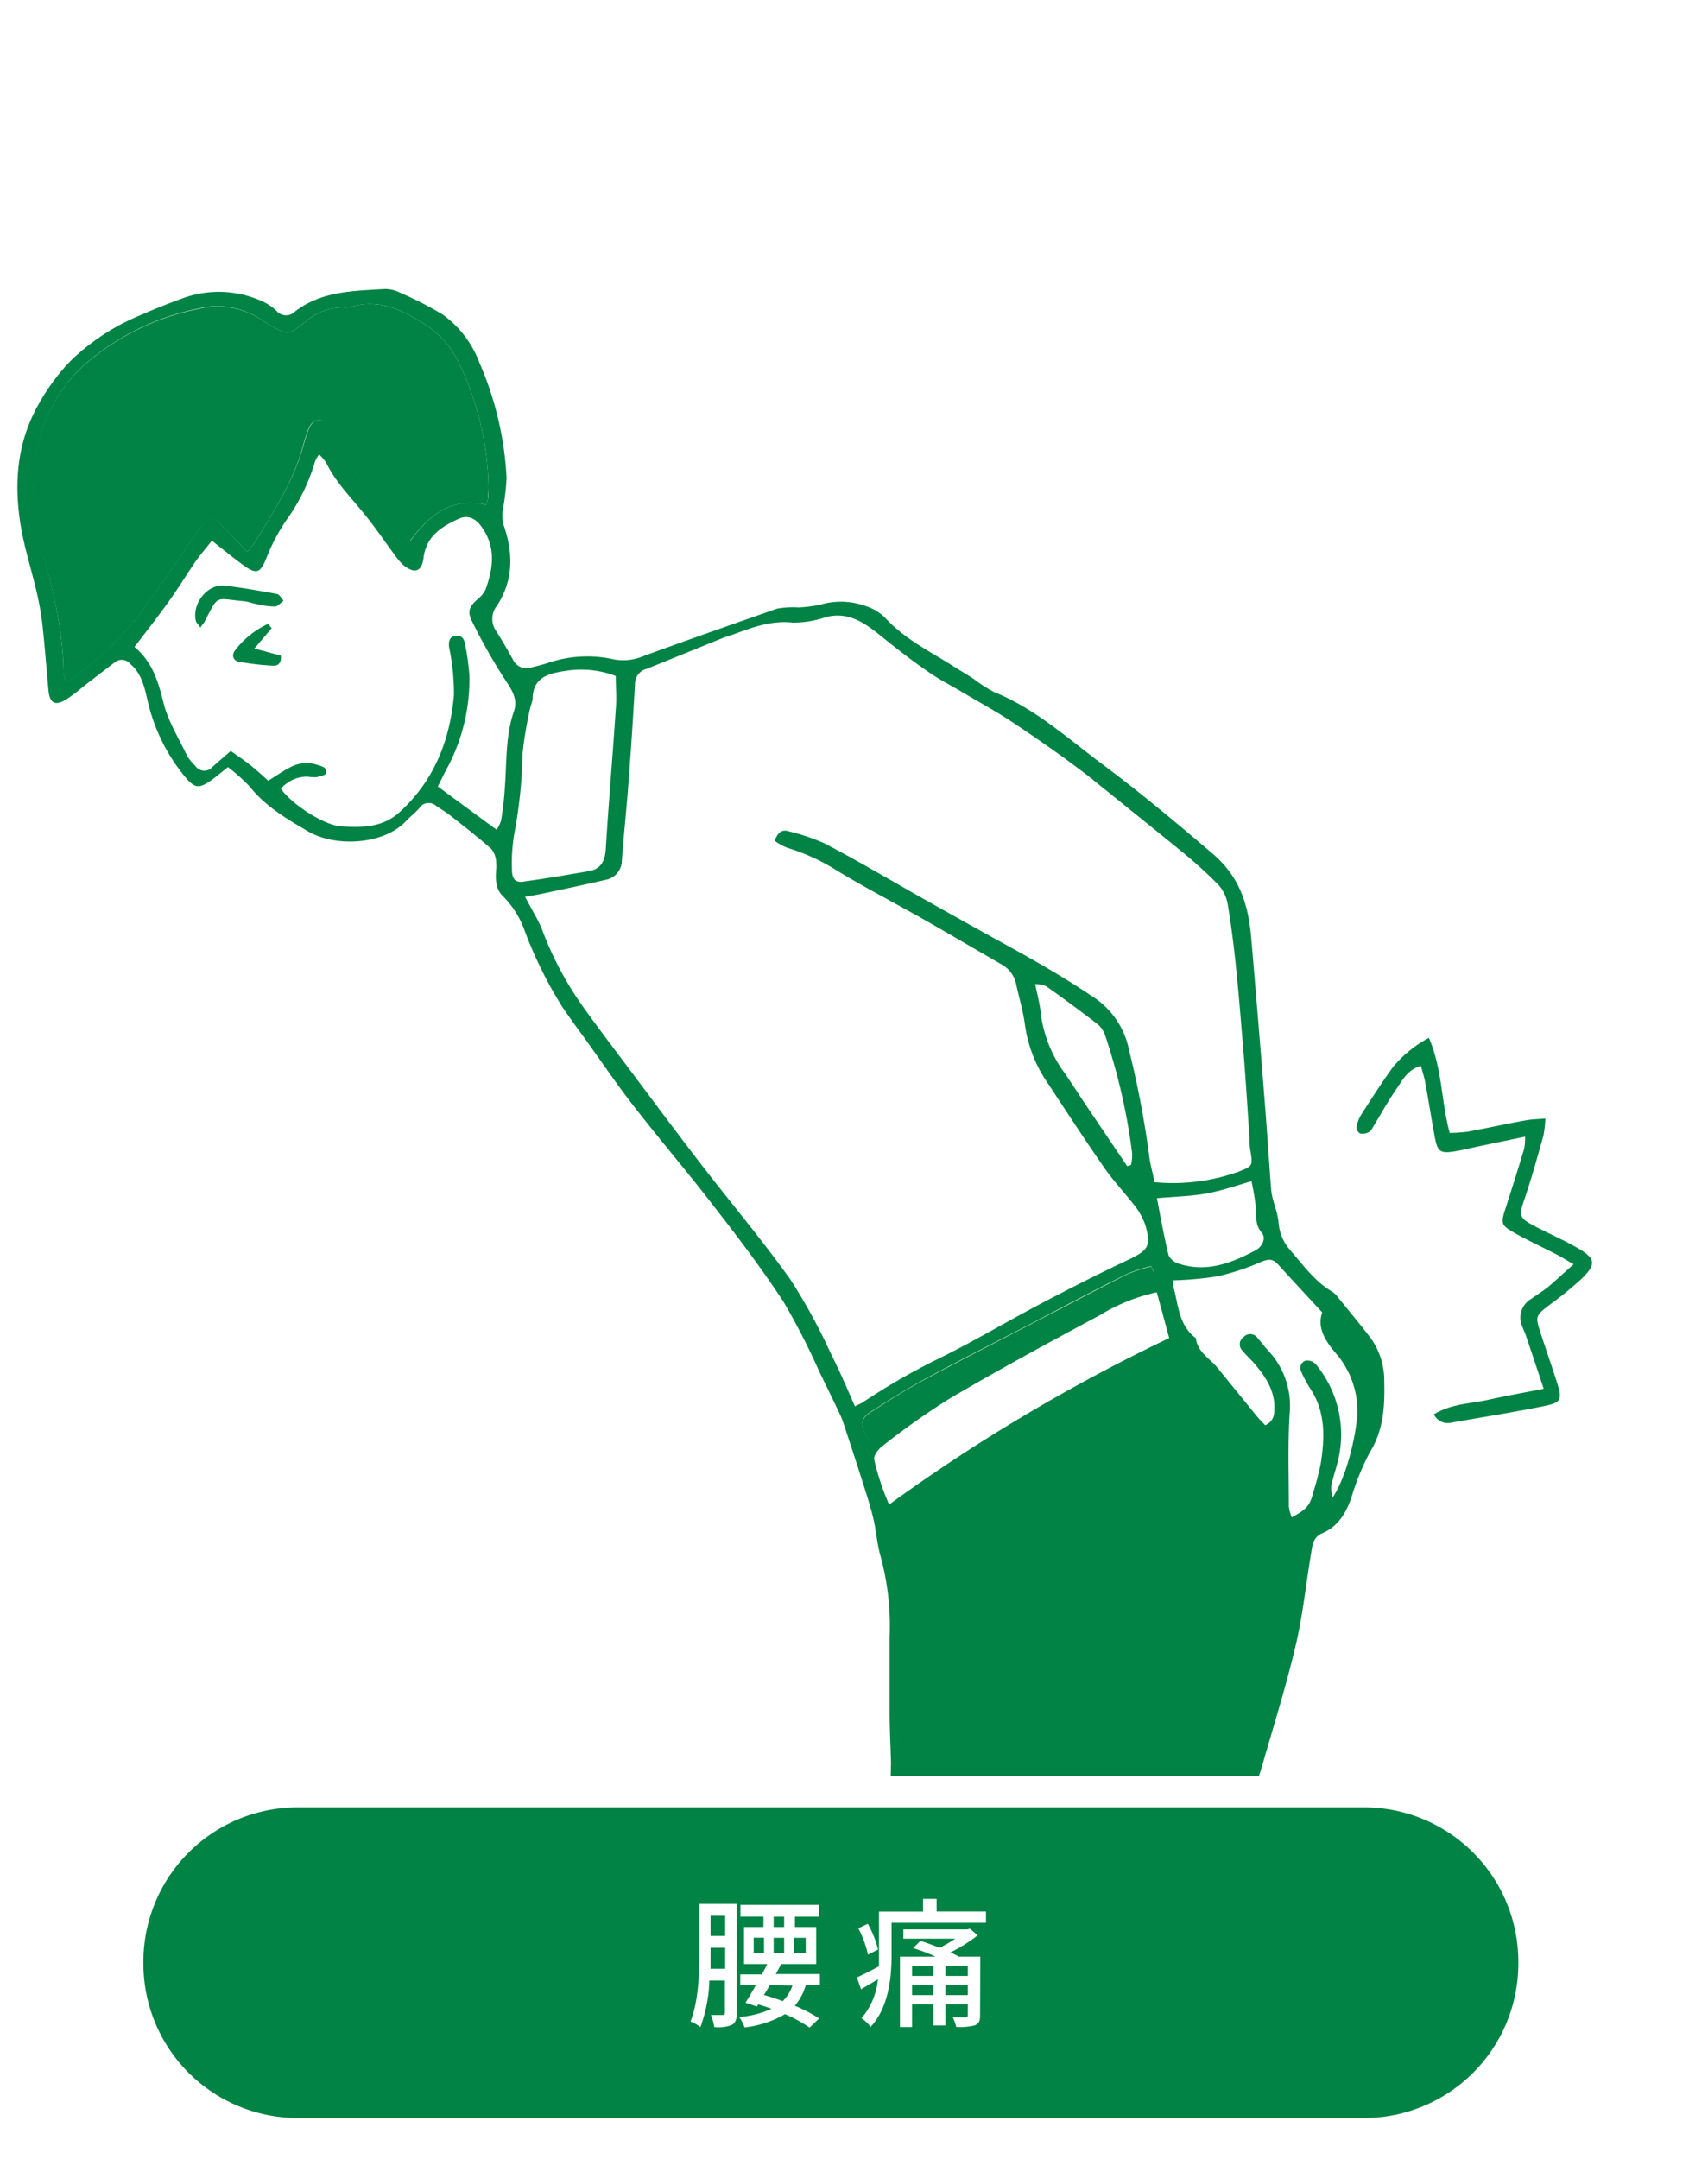
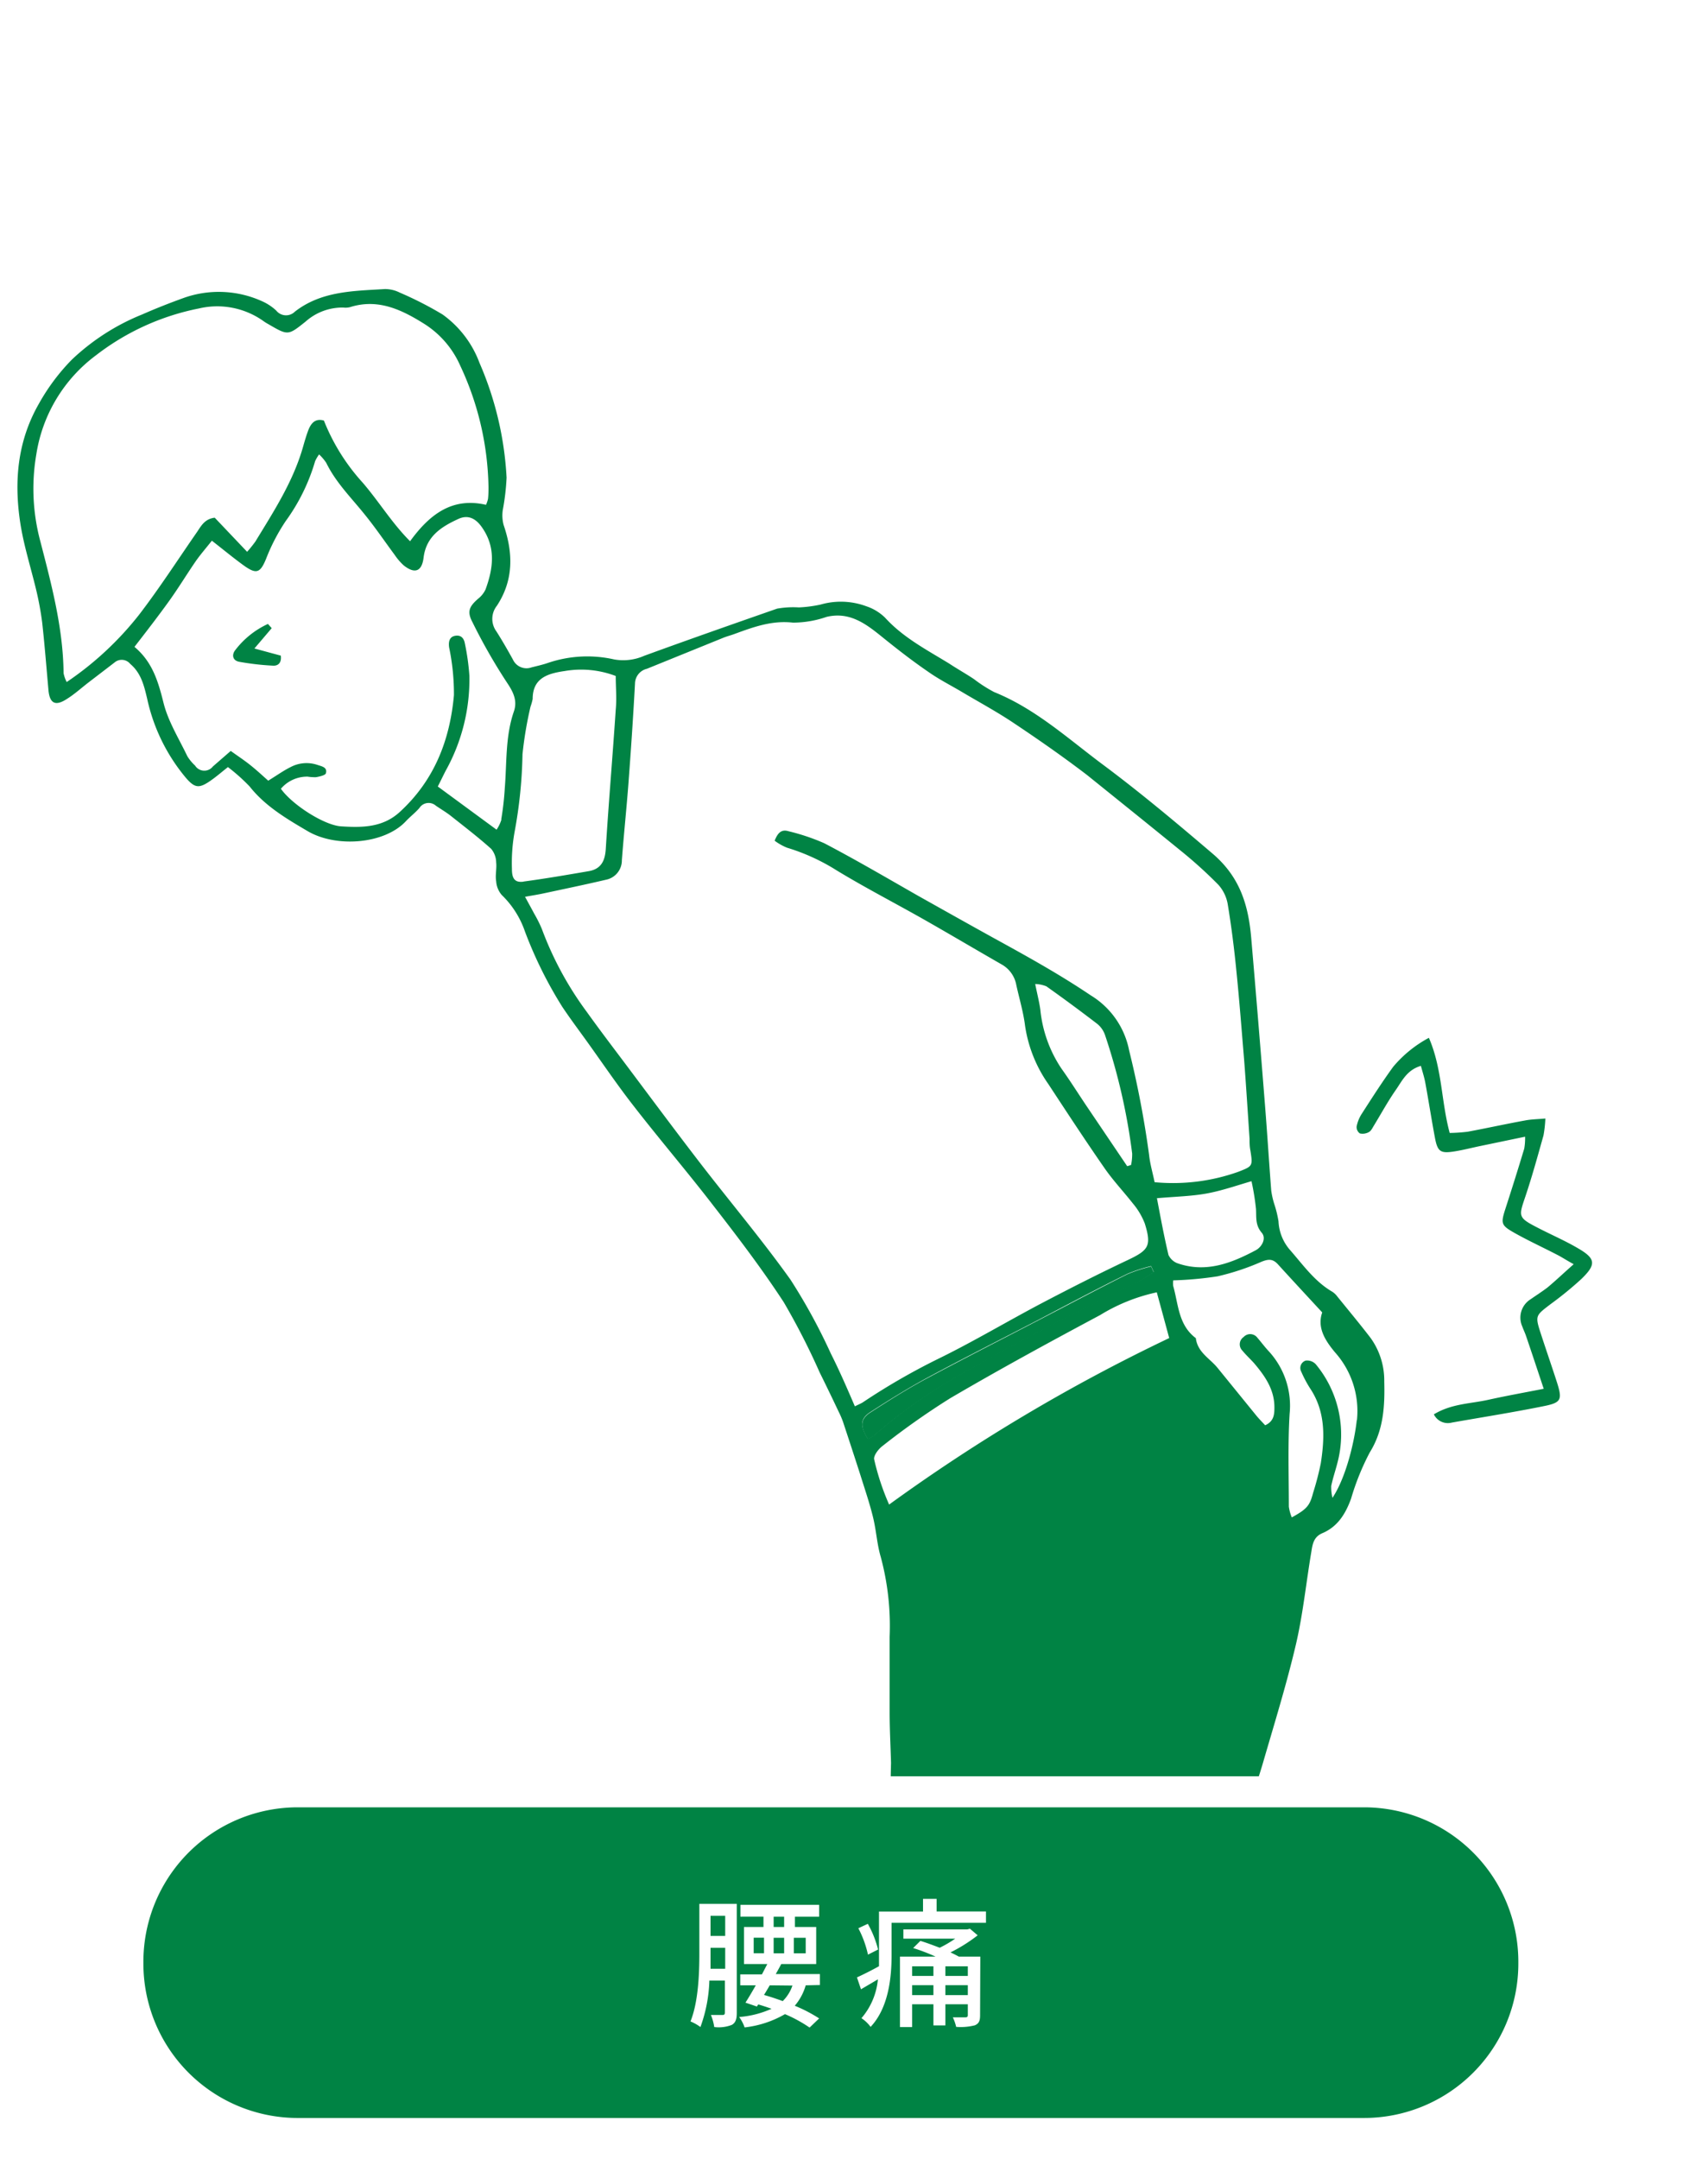
<svg xmlns="http://www.w3.org/2000/svg" viewBox="0 0 220 278">
  <defs>
    <style>.cls-1{fill:#fff;}.cls-2{fill:#008344;}</style>
  </defs>
  <g id="レイヤー_2" data-name="レイヤー 2">
    <g id="レイヤー_1-2" data-name="レイヤー 1">
      <rect class="cls-1" width="220" height="278" />
-       <path class="cls-2" d="M31.83,71.05a15.71,15.71,0,0,0,1.07-1.33C35.28,65.81,37.77,62,39,57.49c.2-.71.41-1.42.67-2.11.34-.9.88-1.53,2-1.22a26.22,26.22,0,0,0,5,8c2.07,2.44,3.76,5.2,6.1,7.54C55.36,66.2,58.26,64,62.6,65a3.82,3.82,0,0,0,.26-.77c0-.51.06-1,.06-1.55a38.2,38.2,0,0,0-3.65-15.62,12.15,12.15,0,0,0-4.56-5.32c-2.91-1.83-6-3.34-9.6-2.2a2.35,2.35,0,0,1-.88.06,7.13,7.13,0,0,0-4.87,1.81c-2.26,1.8-2.25,1.81-4.79.33a5.43,5.43,0,0,1-.57-.35,10.28,10.28,0,0,0-8.44-1.61,31.72,31.72,0,0,0-13.21,6A19.63,19.63,0,0,0,4.63,58.53a26.1,26.1,0,0,0,.51,11.19c1.5,5.57,3,11.14,3.05,17a4.34,4.34,0,0,0,.4,1.14,41.06,41.06,0,0,0,9.32-8.66c2.65-3.45,5-7.12,7.49-10.69.54-.78,1-1.66,2.26-1.81Z" />
      <path class="cls-2" d="M148.6,163.81l-.33-.74a19.78,19.78,0,0,0-3.06,1c-3.82,1.91-7.59,3.92-11.39,5.89-4.85,2.52-9.72,5-14.53,7.57-2.47,1.33-4.85,2.83-7.2,4.35-1.29.84-1.32,1.79-.31,3.41a3.8,3.8,0,0,0,.75-.39,66.34,66.34,0,0,1,11-7.77q5-2.88,10.1-5.54c4.32-2.24,8.71-4.35,13-6.53A21.49,21.49,0,0,0,148.6,163.81Z" />
      <path class="cls-2" d="M178.3,177.88a9.38,9.38,0,0,0-1.77-5.62c-1.39-1.81-2.85-3.56-4.29-5.34a2.43,2.43,0,0,0-.64-.6c-2.3-1.34-3.78-3.49-5.48-5.42a6,6,0,0,1-1.44-3.63,14.31,14.31,0,0,0-.56-2.28,10.5,10.5,0,0,1-.38-1.71c-.3-3.9-.54-7.81-.86-11.71q-.82-10.37-1.71-20.74c-.36-4.2-1.4-7.84-4.94-10.88-4.69-4-9.46-8-14.39-11.66-4.4-3.3-8.55-7.07-13.79-9.18a18.17,18.17,0,0,1-2.6-1.67c-1-.67-2.13-1.3-3.19-2-2.89-1.77-5.92-3.34-8.26-5.91a6.28,6.28,0,0,0-2.42-1.47,9.42,9.42,0,0,0-5.87-.22,16.37,16.37,0,0,1-2.81.37,11.85,11.85,0,0,0-2.81.16c-5.73,2-11.44,4-17.11,6.07a6.69,6.69,0,0,1-3.86.47,15.73,15.73,0,0,0-8.52.44c-.69.24-1.42.4-2.13.58a1.92,1.92,0,0,1-2.4-1c-.68-1.23-1.38-2.45-2.13-3.63A2.72,2.72,0,0,1,64,78c2.17-3.3,2.11-6.79.87-10.4a4.8,4.8,0,0,1-.11-1.93,29.79,29.79,0,0,0,.49-4.17,42.6,42.6,0,0,0-3.49-14.78A13.39,13.39,0,0,0,57,40.49a45.47,45.47,0,0,0-5.52-2.82,4.2,4.2,0,0,0-1.92-.45c-4,.25-8.16.24-11.58,2.91A1.61,1.61,0,0,1,35.59,40,6.57,6.57,0,0,0,34,38.9a13.5,13.5,0,0,0-10.36-.53c-1.8.65-3.58,1.35-5.33,2.12a28.75,28.75,0,0,0-9.07,5.83A26.6,26.6,0,0,0,5,52C2.24,56.83,1.79,62,2.62,67.39c.44,2.83,1.32,5.59,2,8.4a39.94,39.94,0,0,1,.81,4.34c.32,2.86.54,5.72.8,8.59C6.36,90.54,7.08,91,8.61,90c1-.62,1.88-1.43,2.82-2.15l3.34-2.56a1.41,1.41,0,0,1,2,.19c1.4,1.18,1.78,2.78,2.18,4.46a23.6,23.6,0,0,0,5,10.22c1.15,1.33,1.7,1.39,3.2.34.76-.53,1.47-1.15,2.21-1.73a24.23,24.23,0,0,1,2.79,2.49c2,2.54,4.76,4.16,7.5,5.77,3.64,2.13,9.84,1.69,12.63-1.29.55-.59,1.21-1.09,1.74-1.7a1.41,1.41,0,0,1,2.12-.3c.67.46,1.38.87,2,1.37,1.73,1.37,3.49,2.72,5.13,4.19a2.83,2.83,0,0,1,.64,1.75c.09.8-.14,1.63,0,2.42a3,3,0,0,0,.71,1.76,11.89,11.89,0,0,1,3,4.72,53.85,53.85,0,0,0,4.8,9.68c.82,1.23,1.69,2.41,2.56,3.61,2.19,3,4.3,6.17,6.61,9.13,3.39,4.37,7,8.58,10.36,12.95,3.11,4,6.22,8.09,9,12.35a90.59,90.59,0,0,1,4.63,9.05c.82,1.65,1.62,3.31,2.42,5a11.78,11.78,0,0,1,.59,1.37c.76,2.3,1.52,4.61,2.26,6.92.55,1.76,1.15,3.51,1.59,5.3s.51,3.47,1,5.14a34.15,34.15,0,0,1,1.15,10.3c0,3.25,0,6.5,0,9.74,0,2.17.12,4.34.18,6.51-.14,5.07-.06,10.12.24,15,0,4.86-.14,9.72-.15,14.57a18.52,18.52,0,0,0,.51,3.07,2.16,2.16,0,0,0,1.68-2.56l-.09-1a5.09,5.09,0,0,0,2.27,1.19c4.59,1.18,10.77.17,15.49.18,5,0,10.37.61,15.3,0a7,7,0,0,0,2.86-1,.76.76,0,0,0,.46.14,2.28,2.28,0,0,0,1.4-.77c.22-.21.17-.69.25-1.05.28-1.29.53-2.6.86-3.88,1.34-5.07,2.64-10.14,4.06-15.19.82-2.9,1.89-5.73,2.74-8.62,1.48-5.1,3.06-10.18,4.27-15.34.92-3.94,1.32-8,2-12,.15-1,.34-1.88,1.41-2.33,2-.85,3-2.53,3.7-4.46a32.14,32.14,0,0,1,2.4-5.93C178.22,184.15,178.38,181.05,178.3,177.88ZM8.59,87.82a4.34,4.34,0,0,1-.4-1.14c-.06-5.82-1.55-11.39-3-17a26.1,26.1,0,0,1-.51-11.19,19.63,19.63,0,0,1,7.72-12.77,31.72,31.72,0,0,1,13.21-6A10.28,10.28,0,0,1,34,41.39a5.43,5.43,0,0,0,.57.35c2.54,1.48,2.53,1.47,4.79-.33a7.13,7.13,0,0,1,4.87-1.81,2.35,2.35,0,0,0,.88-.06c3.63-1.14,6.69.37,9.6,2.2a12.15,12.15,0,0,1,4.56,5.32,38.2,38.2,0,0,1,3.65,15.62c0,.52,0,1-.06,1.55a3.82,3.82,0,0,1-.26.77c-4.34-1-7.24,1.2-9.78,4.69-2.34-2.34-4-5.1-6.1-7.54a26.22,26.22,0,0,1-5-8c-1.1-.31-1.64.32-2,1.22-.26.69-.47,1.4-.67,2.11C37.77,62,35.28,65.81,32.9,69.72a15.71,15.71,0,0,1-1.07,1.33l-4.17-4.39c-1.26.15-1.72,1-2.26,1.81-2.48,3.57-4.84,7.24-7.49,10.69A41.06,41.06,0,0,1,8.59,87.82Zm56,17.7a4.85,4.85,0,0,1-.63,1.31l-7.57-5.56c.3-.58.64-1.29,1-2A24.2,24.2,0,0,0,60.46,87a30.54,30.54,0,0,0-.58-4.14c-.11-.62-.45-1.12-1.22-1s-.91.75-.81,1.5a29.35,29.35,0,0,1,.62,6.14c-.52,5.82-2.54,11-7,15.07-2.19,2-4.86,2-7.53,1.83-2.16-.13-6.29-2.77-7.76-4.84A4.44,4.44,0,0,1,39.62,100a6,6,0,0,0,1.1.07c.46-.09,1.19-.24,1.26-.51.21-.77-.53-.88-1.09-1.07a4.37,4.37,0,0,0-3.44.27c-.92.45-1.76,1.06-2.9,1.76-.68-.6-1.46-1.33-2.3-2s-1.63-1.18-2.53-1.83l-2.3,2a1.4,1.4,0,0,1-2.29-.11,5.74,5.74,0,0,1-1-1.21c-1.08-2.26-2.46-4.46-3.06-6.84-.68-2.72-1.4-5.27-3.75-7.24,1.55-2,3.05-3.94,4.46-5.9,1.2-1.67,2.27-3.44,3.44-5.14.61-.87,1.32-1.68,2.07-2.63,1.53,1.19,2.77,2.22,4.08,3.17,1.65,1.19,2.15,1,2.9-.83a24.84,24.84,0,0,1,2.54-4.88,25,25,0,0,0,3.78-7.7,5.23,5.23,0,0,1,.51-.87,6.17,6.17,0,0,1,.92,1.08c1.25,2.57,3.27,4.54,5,6.71,1.35,1.66,2.55,3.44,3.82,5.15A7.43,7.43,0,0,0,52,72.8c1.41,1.12,2.34.81,2.56-1,.34-2.77,2.33-4,4.52-5,1.26-.56,2.24,0,3,1.1,1.82,2.59,1.45,5.29.46,8a3.32,3.32,0,0,1-.94,1.18c-1.15,1-1.47,1.65-.76,3a72.72,72.72,0,0,0,4.5,7.87c.83,1.23,1.31,2.33.85,3.66-1.11,3.22-.9,6.56-1.17,9.86A37.28,37.28,0,0,1,64.56,105.52Zm2.86,8c-1.1.15-1.52-.34-1.51-1.65a22.37,22.37,0,0,1,.36-4.85,60,60,0,0,0,1-9.9A48.91,48.91,0,0,1,68.33,91,7,7,0,0,0,68.61,90c0-2.74,2-3.29,4.14-3.6a12.52,12.52,0,0,1,6.56.64c0,1.43.14,2.89,0,4.34-.4,6-.91,11.92-1.28,17.89-.09,1.55-.59,2.6-2.14,2.89C73.1,112.64,70.27,113.13,67.42,113.51Zm42.67,67.58c-1-2.33-2-4.63-3.11-6.83a75,75,0,0,0-5.19-9.5c-3.72-5.21-7.87-10.12-11.78-15.2-3.23-4.2-6.4-8.47-9.58-12.71-1.64-2.18-3.29-4.35-4.88-6.57a43.16,43.16,0,0,1-5.78-10.66,16.42,16.42,0,0,0-1-2c-.33-.63-.68-1.25-1.17-2.16,1-.18,1.71-.29,2.4-.44,2.66-.57,5.32-1.12,8-1.75a2.54,2.54,0,0,0,2.07-2.53c.25-3.31.6-6.61.85-9.91.32-4.27.61-8.55.84-12.82a2,2,0,0,1,1.54-1.91l9.86-4c.48-.19,1-.32,1.47-.5,2.41-.88,4.77-1.75,7.48-1.44a13.32,13.32,0,0,0,4.33-.74c2.87-.68,4.92.78,7,2.46s4,3.18,6.15,4.65c1.32.93,2.78,1.67,4.17,2.49,2.28,1.36,4.63,2.62,6.83,4.1,3.18,2.12,6.33,4.32,9.37,6.64C144,103,148,106.21,152,109.47a57.47,57.47,0,0,1,4.92,4.44,5,5,0,0,1,1.22,2.53c.47,2.84.83,5.69,1.11,8.55.39,3.82.68,7.65,1,11.47.26,3.39.47,6.77.7,10.16,0,.51,0,1,.11,1.54.32,2,.28,2-1.56,2.72a25.1,25.1,0,0,1-10.78,1.34c-.25-1.22-.59-2.36-.71-3.51a125.55,125.55,0,0,0-2.57-13.45,10.69,10.69,0,0,0-4.95-7.1c-4.05-2.73-8.29-5.07-12.55-7.41-3.22-1.78-6.44-3.59-9.65-5.39-4-2.28-8-4.63-12.13-6.79a27.2,27.2,0,0,0-4.59-1.54c-.9-.28-1.39.19-1.79,1.22a7.15,7.15,0,0,0,1.59.9,26.14,26.14,0,0,1,6.41,2.93c3.64,2.21,7.44,4.17,11.15,6.27,3.4,1.93,6.75,3.92,10.14,5.86a3.81,3.81,0,0,1,1.84,2.64c.38,1.73.9,3.44,1.12,5.2a17.49,17.49,0,0,0,3,7.53c2.39,3.64,4.78,7.29,7.26,10.86,1.09,1.57,2.44,3,3.6,4.48a9.09,9.09,0,0,1,1.57,2.63c.89,2.89.49,3.42-2.21,4.7-3.73,1.76-7.41,3.63-11.07,5.55-4.5,2.37-8.89,5-13.45,7.22a84.91,84.91,0,0,0-9.57,5.53C110.92,180.71,110.65,180.81,110.09,181.09ZM145.69,150l-.5.16-5.29-7.83c-1.06-1.58-2.07-3.19-3.18-4.74A16.54,16.54,0,0,1,134,130c-.14-1-.4-2-.66-3.3a4.15,4.15,0,0,1,1.44.3q3.33,2.36,6.56,4.84a3.19,3.19,0,0,1,1,1.45,78.68,78.68,0,0,1,3.49,15.24A6.91,6.91,0,0,1,145.69,150Zm-33.91,35.24c-1-1.62-1-2.57.31-3.41,2.35-1.52,4.73-3,7.2-4.35,4.81-2.59,9.68-5.05,14.53-7.57,3.8-2,7.57-4,11.39-5.89a19.78,19.78,0,0,1,3.06-1l.33.74a21.49,21.49,0,0,1-1.93,1.21c-4.34,2.18-8.73,4.29-13,6.53q-5.12,2.65-10.1,5.54a66.34,66.34,0,0,0-11,7.77A3.8,3.8,0,0,1,111.78,185.25Zm2.74,8.48a31.79,31.79,0,0,1-1.92-5.8c-.11-.49.56-1.36,1.09-1.75a97.74,97.74,0,0,1,8.68-6.12c6.35-3.72,12.83-7.25,19.33-10.72A23.29,23.29,0,0,1,149,166.4c.55,2,1.09,4,1.6,5.89A229.56,229.56,0,0,0,114.52,193.73Zm36-32.08c-.56-2.34-1-4.71-1.5-7.36,2.44-.21,4.43-.25,6.37-.6s3.79-1,5.81-1.59a32.33,32.33,0,0,1,.58,3.58c.06,1.08-.11,2.07.74,3.06.63.74,0,1.85-.79,2.26-3.11,1.65-6.34,2.91-9.94,1.71A2.07,2.07,0,0,1,150.54,161.65Zm24.24,21.22c-.27,2.55-1.32,7.27-3.13,10a5.64,5.64,0,0,1-.16-1.54c.23-1.08.6-2.14.86-3.21a14.16,14.16,0,0,0-2.86-12.46,1.52,1.52,0,0,0-1.29-.46,1,1,0,0,0-.57,1.43,15.21,15.21,0,0,0,1.14,2.15c2,3,1.89,6.29,1.38,9.62a37.44,37.44,0,0,1-1,3.85c-.43,1.64-.8,2.07-2.74,3.14a5.57,5.57,0,0,1-.38-1.39c0-4-.14-8,.1-11.95a10.35,10.35,0,0,0-2.73-8.1c-.5-.54-.94-1.14-1.42-1.69a1.15,1.15,0,0,0-1.77-.1,1.14,1.14,0,0,0-.17,1.75c.47.57,1,1.06,1.51,1.62,1.4,1.65,2.63,3.4,2.62,5.7,0,.89-.05,1.78-1.19,2.3-.36-.4-.77-.8-1.13-1.24l-5-6.15c-1-1.23-2.58-2-2.8-3.83-2.25-1.68-2.24-4.33-2.91-6.7a2.64,2.64,0,0,1,0-.74,45.88,45.88,0,0,0,5.71-.52,31.61,31.61,0,0,0,5.64-1.87c.89-.36,1.47-.41,2.14.33,1.82,2,3.68,4,5.7,6.19-.7,2,.44,3.68,1.64,5.13A11.33,11.33,0,0,1,174.78,182.87Z" />
      <path class="cls-2" d="M184.69,182.11c2.28-1.38,4.69-1.36,6.95-1.86s4.58-.92,7.2-1.43c-.79-2.37-1.52-4.58-2.27-6.78-.14-.42-.34-.82-.49-1.24a2.78,2.78,0,0,1,1.06-3.5c.73-.51,1.5-1,2.18-1.52,1.06-.88,2.05-1.83,3.38-3-1-.55-1.54-.92-2.16-1.23-1.77-.92-3.58-1.75-5.32-2.72-1.93-1.08-1.94-1.25-1.27-3.33q1.23-3.79,2.38-7.6a7.59,7.59,0,0,0,.11-1.54l-5.72,1.19c-1.16.24-2.3.54-3.47.72-1.7.26-2.08,0-2.41-1.71-.45-2.39-.82-4.79-1.26-7.18-.13-.69-.35-1.36-.56-2.14-1.84.54-2.45,2-3.26,3.14-1,1.44-1.85,3-2.77,4.51-.2.32-.37.71-.66.87a1.63,1.63,0,0,1-1.17.18,1,1,0,0,1-.42-.89,4.68,4.68,0,0,1,.65-1.62c1.32-2.05,2.63-4.1,4.06-6.07a15.55,15.55,0,0,1,4.6-3.73c1.73,4,1.57,8.14,2.68,12.25a22.22,22.22,0,0,0,2.32-.16c2.47-.46,4.92-1,7.39-1.45.77-.15,1.56-.16,2.61-.25a15.18,15.18,0,0,1-.24,2.18c-.74,2.63-1.46,5.26-2.33,7.85s-1,2.71,1.64,4.06c1.7.88,3.47,1.64,5.12,2.61,2.32,1.34,2.4,2.09.41,4a45.53,45.53,0,0,1-3.94,3.21c-1.88,1.44-2,1.46-1.29,3.65s1.4,4.17,2.08,6.27c.77,2.39.65,2.75-1.73,3.22-3.9.79-7.84,1.41-11.76,2.1A2,2,0,0,1,184.69,182.11Z" />
-       <path class="cls-2" d="M25.81,80.8c-.34-.48-.53-.64-.58-.83-.54-2.23,1.48-4.8,3.68-4.56s4.53.66,6.77,1.07c.32.06.56.56.84.86-.37.27-.74.75-1.12.76a11.09,11.09,0,0,1-2.4-.33c-.51-.09-1-.3-1.51-.35-3.78-.32-3.29-1-5.1,2.56C26.29,80.17,26.14,80.33,25.81,80.8Z" />
      <path class="cls-2" d="M35,80.88,32.77,83.5l3.4.92c.13,1-.43,1.33-1,1.29a33.64,33.64,0,0,1-4.36-.5c-.86-.16-1-.92-.47-1.55a11.13,11.13,0,0,1,4.17-3.32Z" />
      <rect class="cls-2" x="16.47" y="230.71" width="181.1" height="44" rx="21.88" />
      <path class="cls-1" d="M175.7,232.71a19.88,19.88,0,0,1,19.87,19.88v.24a19.88,19.88,0,0,1-19.87,19.88H38.35a19.88,19.88,0,0,1-19.88-19.88v-.24a19.88,19.88,0,0,1,19.88-19.88H175.7m0-4H38.35a23.9,23.9,0,0,0-23.88,23.88v.24a23.9,23.9,0,0,0,23.88,23.88H175.7a23.9,23.9,0,0,0,23.87-23.88v-.24a23.9,23.9,0,0,0-23.87-23.88Z" />
      <path class="cls-1" d="M94.9,259.17c0,.78-.13,1.26-.63,1.55A4.6,4.6,0,0,1,92,261a6.72,6.72,0,0,0-.43-1.55c.68,0,1.31,0,1.51,0s.29-.09.29-.32v-4.11h-2A19,19,0,0,1,90.22,261a5.94,5.94,0,0,0-1.28-.72c1-2.5,1.14-6.08,1.14-8.71v-6.43H94.9Zm-1.49-5.67v-2.7H91.52v.76c0,.59,0,1.26,0,1.94Zm-1.89-6.82v2.59h1.89v-2.59Zm12.26,8.95a7,7,0,0,1-1.41,2.63,18.84,18.84,0,0,1,3.14,1.63l-1.23,1.18a17.9,17.9,0,0,0-3.17-1.73,13.37,13.37,0,0,1-5.2,1.71,5.16,5.16,0,0,0-.7-1.34,12.63,12.63,0,0,0,4.17-1.06c-.55-.2-1.13-.39-1.71-.56l-.18.27-1.47-.5c.39-.61.86-1.4,1.33-2.23h-2v-1.41h2.79c.24-.45.47-.9.69-1.33h-3v-4.77h2.51v-1.33H95.37v-1.52h10.14v1.52h-3.12v1.33h2.74v4.77h-4.67l.17,0c-.22.41-.45.84-.71,1.29h5.69v1.41Zm-6.7-4.13h1.33v-2H97.08Zm2.07,4.13c-.25.43-.5.84-.74,1.24.81.23,1.62.5,2.41.79a5.08,5.08,0,0,0,1.25-2Zm.5-7.51H101v-1.33H99.65Zm0,1.39v2H101v-2Zm4.13,0h-1.53v2h1.53Z" />
      <path class="cls-1" d="M127,246.12v1.46H114.84v4.16c0,2.81-.36,6.75-2.7,9.24a4.82,4.82,0,0,0-1.18-1.12,8.93,8.93,0,0,0,2.12-5l-2.18,1.28-.52-1.53c.74-.34,1.78-.85,2.84-1.44,0-.49,0-1,0-1.42v-5.62h5.67V244.5h1.75v1.62Zm-15.2,5.56a13.61,13.61,0,0,0-1.24-3.4l1.22-.57a13.17,13.17,0,0,1,1.32,3.31Zm14.44,7.82c0,.72-.16,1.06-.68,1.28a7.42,7.42,0,0,1-2.4.2,6.2,6.2,0,0,0-.43-1.23c.72,0,1.44,0,1.64,0s.29-.07.29-.29v-1.39h-2.89v2.72h-1.54v-2.72h-2.74V261h-1.57v-9.07h4.58a24.49,24.49,0,0,0-2.88-1.1l.93-.92c.78.23,1.64.56,2.49.88a15.14,15.14,0,0,0,2-1.17h-6.68v-1.19h8.23l.34-.09,1,.85a20.51,20.51,0,0,1-3.5,2.2c.4.19.76.37,1.07.54h2.77Zm-8.75-6.32v1.24h2.74v-1.24Zm2.74,3.71v-1.28h-2.74v1.28Zm4.43-3.71h-2.89v1.24h2.89Zm0,3.71v-1.28h-2.89v1.28Z" />
    </g>
  </g>
</svg>